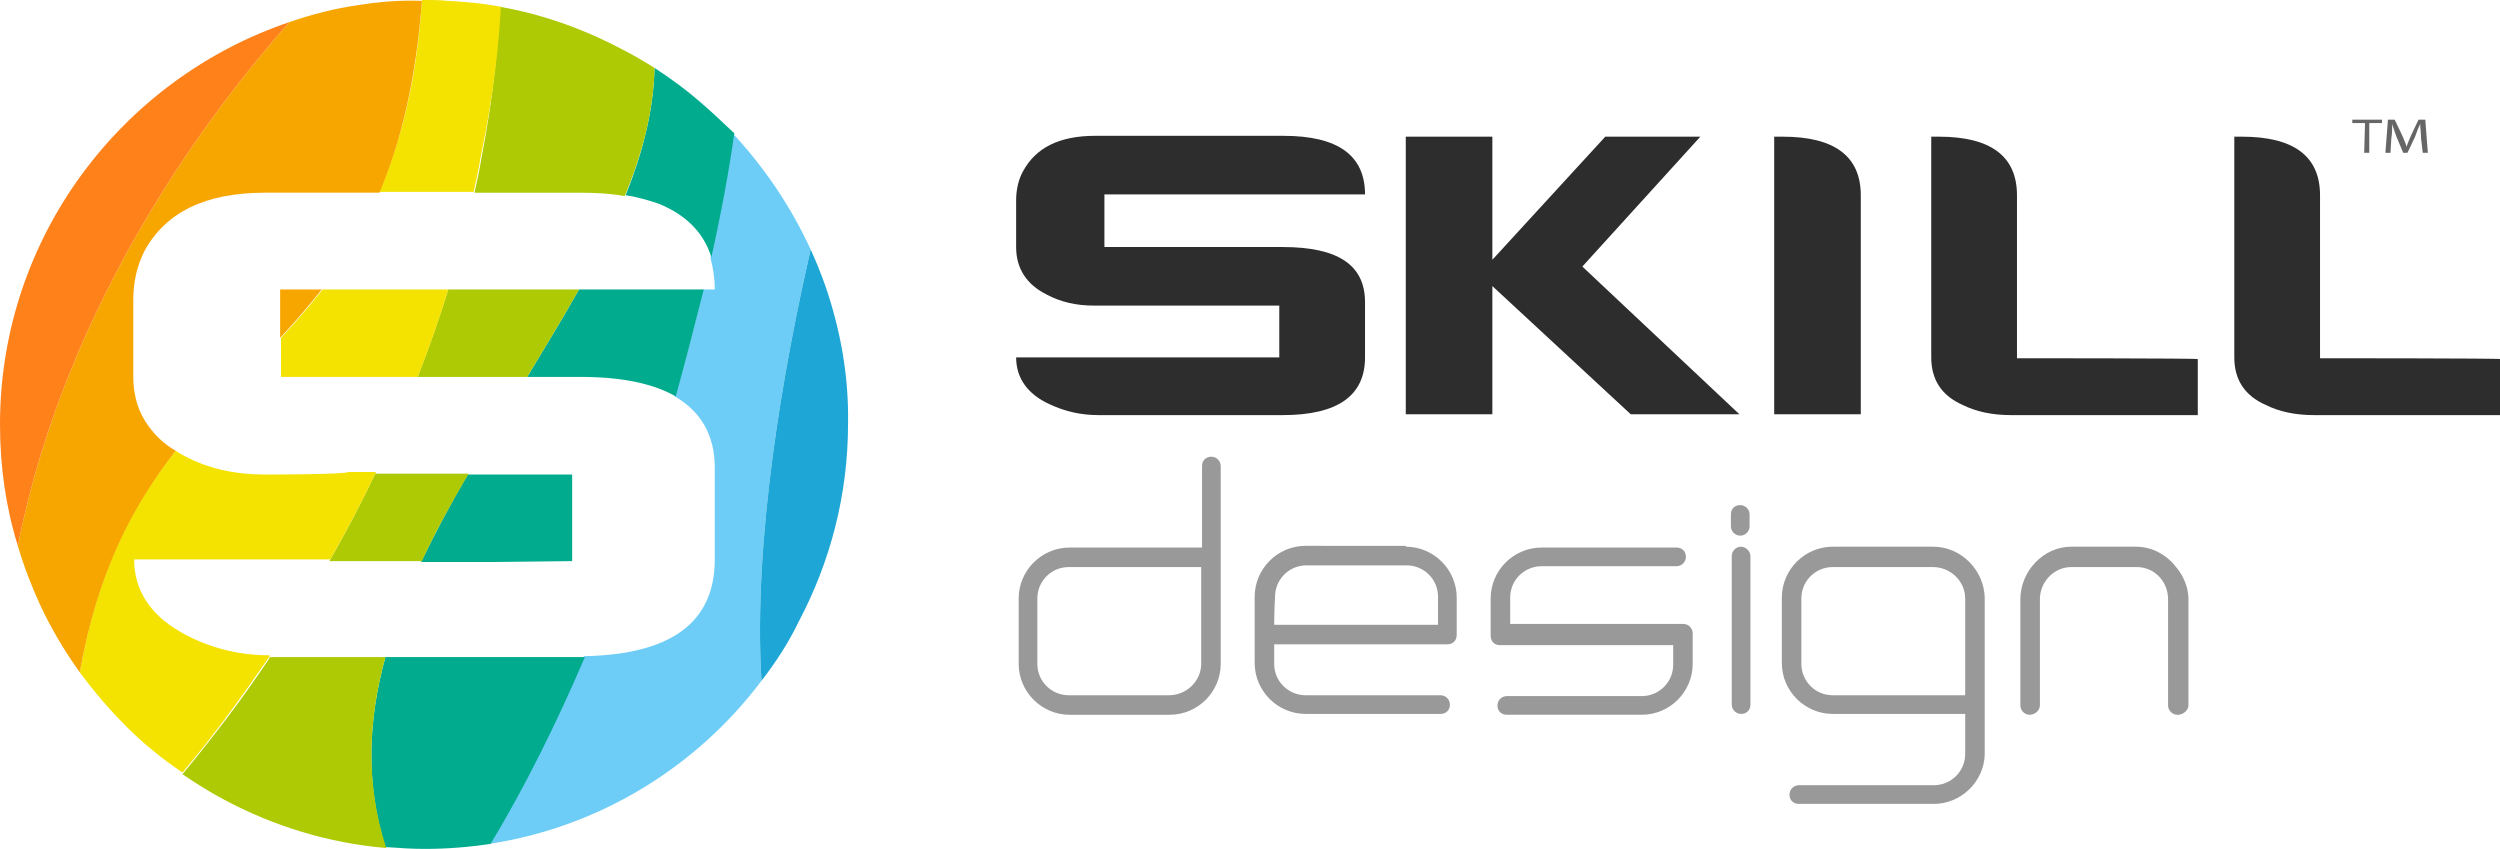
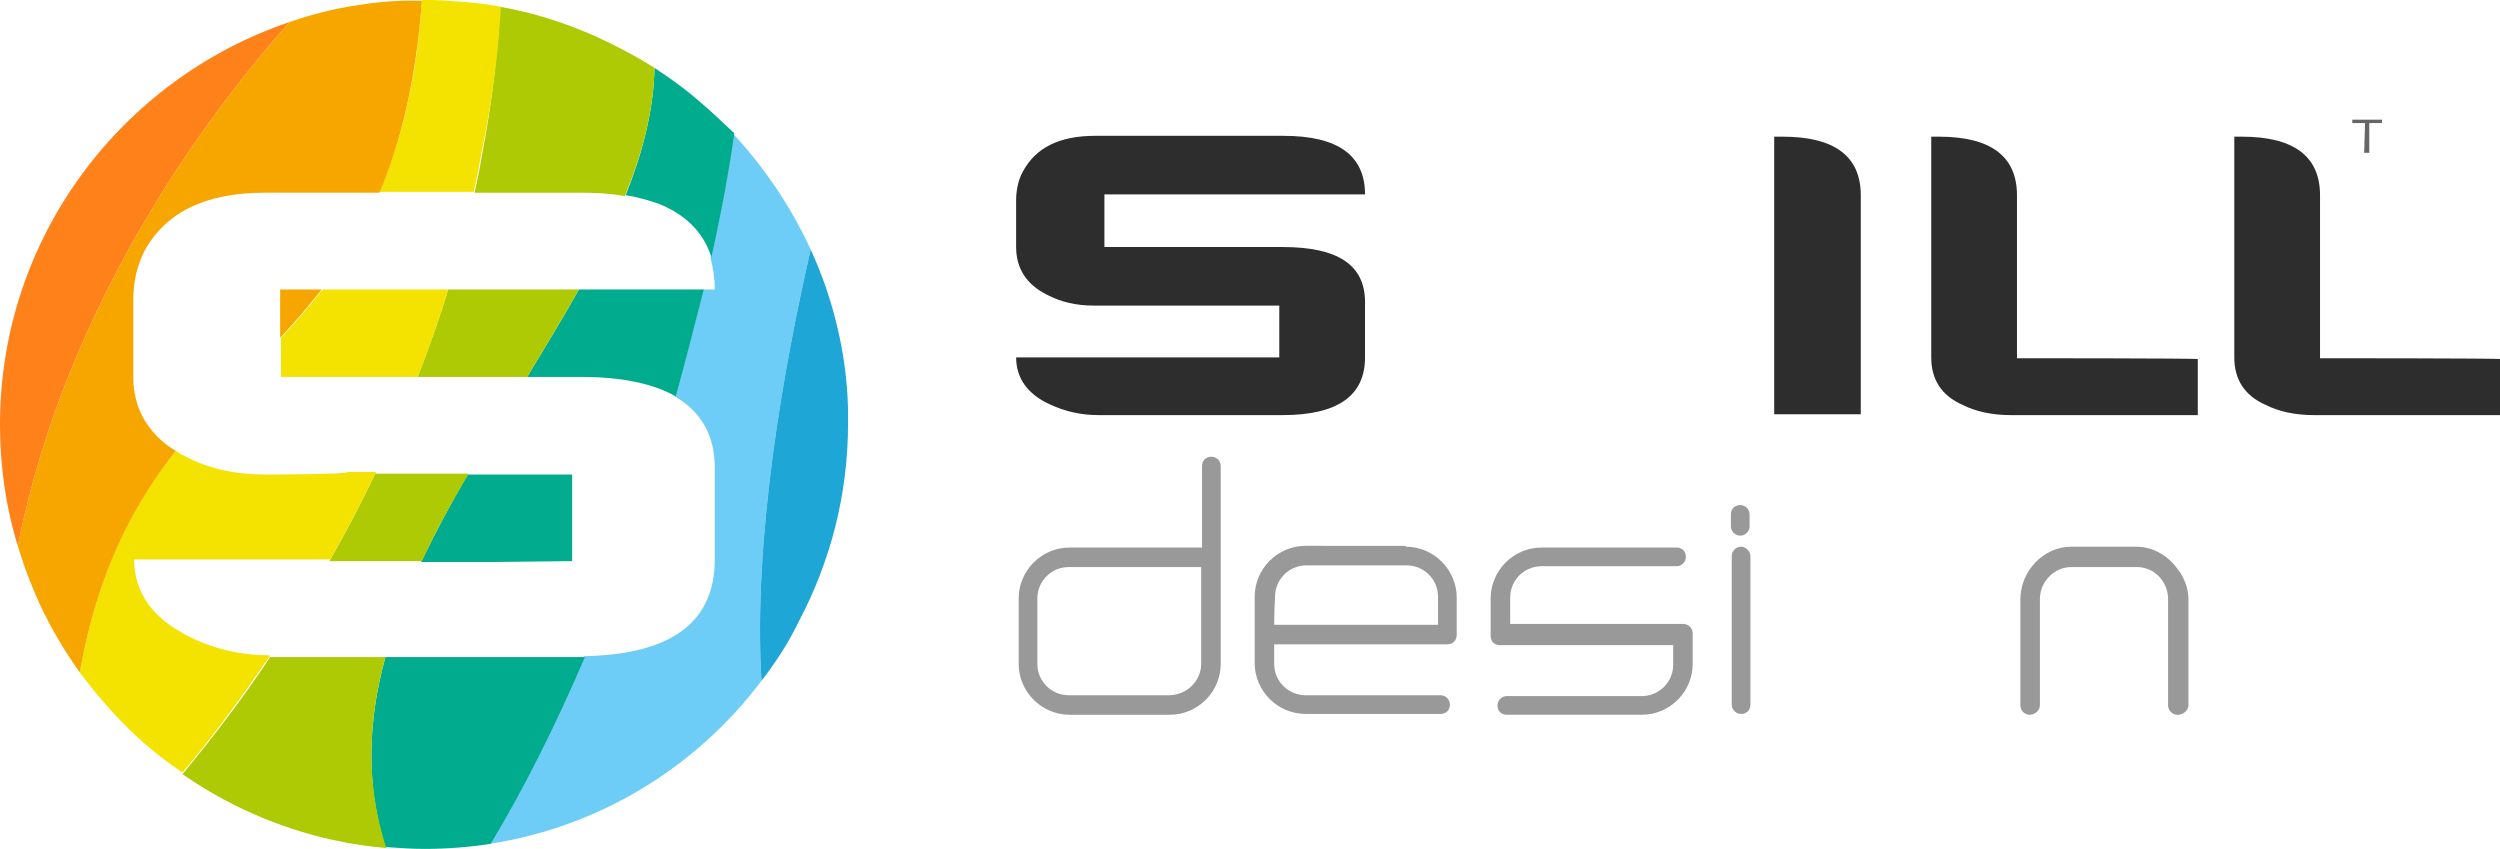
<svg xmlns="http://www.w3.org/2000/svg" version="1.1" id="Calque_1" x="0px" y="0px" viewBox="0 0 294.5 100" style="enable-background:new 0 0 294.5 100;" xml:space="preserve">
  <style type="text/css">
	.st0{fill:#2D2D2D;}
	.st1{fill:#999999;}
	.st2{fill:#666666;}
	.st3{fill:none;}
	.st4{fill:#6DCDF7;}
	.st5{fill:#1DA6D6;}
	.st6{fill:#01AB8E;}
	.st7{fill:#AECA04;}
	.st8{fill:#F4E200;}
	.st9{fill:#F7A600;}
	.st10{fill:#FF811A;}
</style>
  <g>
    <g>
      <path class="st0" d="M151.1,48.9h-21.7c-2,0-3.9-0.4-5.8-1.3c-2.6-1.2-3.9-3.1-3.9-5.5h31V36h-21.8c-2.1,0-3.9-0.4-5.6-1.3    c-2.4-1.2-3.6-3.1-3.6-5.6v-5.5c0-1.3,0.3-2.5,0.8-3.4c1.5-2.8,4.3-4.2,8.5-4.2h22.2c6.4,0,9.6,2.3,9.6,6.9h-30.7v6.2h21    c6.5,0,9.7,2.1,9.7,6.5v6.5C160.8,46.6,157.6,48.9,151.1,48.9z" />
      <g>
-         <polygon class="st0" points="192.1,48.8 204.9,48.8 186.4,31.4 200.3,16.1 189.1,16.1 175.8,30.6 175.8,16.1 165.6,16.1      165.6,48.8 175.8,48.8 175.8,33.7    " />
-       </g>
+         </g>
      <g>
        <path class="st0" d="M219.2,23c0-4.6-3.1-6.9-9.2-6.9H209v32.7h10.2L219.2,23L219.2,23z" />
      </g>
      <g>
        <path class="st0" d="M237.6,42.2V23c0-4.6-3.1-6.9-9.2-6.9h-0.9v26c0,2.6,1.2,4.5,3.7,5.6c1.6,0.8,3.5,1.2,5.7,1.2h22v-6.6     C258.8,42.2,237.6,42.2,237.6,42.2z" />
      </g>
      <g>
        <path class="st0" d="M273.3,42.2V23c0-4.6-3.1-6.9-9.2-6.9h-0.9v26c0,2.6,1.2,4.5,3.7,5.6c1.6,0.8,3.5,1.2,5.7,1.2h22v-6.6     C294.6,42.2,273.3,42.2,273.3,42.2z" />
      </g>
    </g>
    <g>
      <path class="st1" d="M257.8,70.6v12.5c0,0.5-0.5,1-1.1,1.1c0,0-0.1,0-0.2,0c-0.6,0-1.1-0.5-1.1-1.1V70.6c0-2.1-1.6-3.8-3.7-3.8    H244c-2,0-3.7,1.7-3.7,3.8v12.5c0,0.6-0.6,1.1-1.2,1.1c-0.6,0-1.1-0.5-1.1-1.1V70.6c0-3.3,2.7-6.2,6-6.2h7.6    c2.1,0,3.8,1.1,4.9,2.6C256.5,67,257.8,68.5,257.8,70.6z" />
      <path class="st1" d="M203.9,60.6c0-0.7,0.5-1.1,1.1-1.1c0.6,0,1.1,0.5,1.1,1.1V62c0,0.6-0.5,1.1-1.1,1.1c-0.6,0-1.1-0.5-1.1-1.1    V60.6z M206.2,65.5V83c0,0.7-0.5,1.1-1.1,1.1c-0.6,0-1.1-0.5-1.1-1.1V65.5c0-0.6,0.5-1.1,1.1-1.1    C205.6,64.4,206.2,64.9,206.2,65.5z" />
      <path class="st1" d="M141.6,54.9c0-0.7,0.5-1.1,1.1-1.1c0.6,0,1.1,0.5,1.1,1.1v23.3c0,3.3-2.7,6-6,6H126c-3.3,0-6-2.7-6-6v-7.7    c0-3.3,2.7-6,6-6c16.5,0,15.6,0,15.6,0S141.6,60.4,141.6,54.9z M122.2,78.2c0,2.1,1.7,3.7,3.7,3.7h11.8c2.1,0,3.8-1.7,3.8-3.7    c0-5.1,0-11.4,0-11.4s0.9,0-15.6,0c-2.1,0-3.7,1.7-3.7,3.7V78.2z" />
      <path class="st1" d="M165.6,64.4c3.3,0,6,2.7,6,6v4.4c0,0.7-0.5,1.1-1.1,1.1c-17.7,0-20.4,0-20.4,0s0,1,0,2.3    c0,2.1,1.7,3.7,3.7,3.7h15.9c0.6,0,1.1,0.5,1.1,1.1c0,0.7-0.5,1.1-1.1,1.1h-15.9c-3.3,0-6-2.7-6-6v-7.8c0-3.3,2.7-6,6-6H165.6z     M150.1,73.6c1.8,0,17.3,0,19.3,0c0,0,0-1.3,0-3.3c0-2.1-1.7-3.7-3.7-3.7h-11.8c-2.1,0-3.7,1.7-3.7,3.7    C150.1,72,150.1,73.6,150.1,73.6z" />
-       <path class="st1" d="M227.7,64.4h-11.8c-3.3,0-6,2.7-6,6v7.7c0,3.3,2.7,6,6,6c14.1,0,15.5,0,15.6,0c0,0.2,0,1,0,4.7    c0,2.1-1.7,3.7-3.7,3.7h-15.9c-0.6,0-1.1,0.5-1.1,1.1c0,0.7,0.5,1.1,1.1,1.1h15.9c3.2,0,5.9-2.6,6-5.8c0,0,0-0.1,0-0.1V70.4    C233.7,67.1,231,64.4,227.7,64.4z M215.9,81.9c-2.1,0-3.7-1.7-3.7-3.7v-7.7c0-2.1,1.7-3.7,3.7-3.7h11.8c2.1,0,3.8,1.7,3.8,3.7    c0,5.1,0,11.4,0,11.4C231.4,81.9,230,81.9,215.9,81.9z" />
      <g>
        <path class="st1" d="M197.2,75.9c-1.9,0-17.5,0-19.3,0v0L197.2,75.9C197.2,75.9,197.2,75.9,197.2,75.9z" />
        <path class="st1" d="M198.3,73.5c-17.7,0-20.4,0-20.4,0s0-1.8,0-3.1c0-2.1,1.7-3.7,3.7-3.7h15.9c0.6,0,1.1-0.5,1.1-1.1     c0-0.7-0.5-1.1-1.1-1.1h-15.9c-3.3,0-6,2.7-6,6v3.3v0.6v0.5c0,0.7,0.5,1.1,1.1,1.1c17.7,0,20.4,0,20.4,0s0,1,0,2.3     c0,2.1-1.7,3.7-3.7,3.7h-15.9c-0.6,0-1.1,0.5-1.1,1.1c0,0.7,0.5,1.1,1.1,1.1h15.9c3.3,0,6-2.7,6-6v-2.5v-0.5v-0.6     C199.4,74,198.9,73.5,198.3,73.5z" />
      </g>
    </g>
    <g>
      <path class="st2" d="M278.6,14.5h-1.5v-0.4h3.5v0.4h-1.5V18h-0.6L278.6,14.5L278.6,14.5z" />
-       <path class="st2" d="M285.2,16.3c0-0.6-0.1-1.2-0.1-1.7h0c-0.2,0.4-0.4,0.9-0.6,1.5l-0.9,1.9h-0.5l-0.8-1.9    c-0.2-0.6-0.4-1.1-0.5-1.5h0c0,0.5,0,1.1-0.1,1.7l-0.1,1.7h-0.6l0.3-3.9h0.8L283,16c0.2,0.5,0.4,0.9,0.5,1.3h0    c0.1-0.4,0.3-0.8,0.5-1.3l0.9-1.9h0.8L286,18h-0.6L285.2,16.3z" />
    </g>
    <g>
      <path class="st3" d="M77.5,24.1c-1.2-0.5-2.4-0.8-3.9-1c-1.6-0.3-3.4-0.4-5.4-0.4H55.9H55h-5h-5.3H33.7h-2.5    c-7,0-11.7,2.3-14.2,6.9c-0.9,1.6-1.3,3.5-1.3,5.7v9.1c0,2.3,0.6,4.2,1.8,5.8c0.8,1.1,1.9,2.1,3.2,2.9c0.3,0.2,0.6,0.4,1,0.6    c2.8,1.4,5.9,2.2,9.4,2.2h0.4h9.4h3.3h10.9h8.1h4.2v10.3h-8.8h-8.9H38.8h-2.3H25.8H15.8c0,3.6,1.8,6.4,5.4,8.5    c0.4,0.2,0.7,0.4,1.1,0.6c3,1.4,6.2,2.1,9.5,2.2c0,0,0,0,0,0c0,0,0,0,0,0h13.6h8.1H68c0.3,0,0.6,0,0.9,0    c10.2-0.2,15.4-4,15.4-11.4V55.1c0-3.8-1.6-6.6-4.7-8.4c-2.6-1.5-6.4-2.3-11.2-2.3c-0.1,0-0.2,0-0.3,0h-6H49.2h-3.4h-7.8H33v-4.6    v-5.7h4.9h5.7h6.5h2.6h15.4H73h9.9h1.4c0-1.4-0.2-2.6-0.5-3.7C82.8,27.4,80.8,25.4,77.5,24.1z" />
      <path class="st4" d="M95.5,29.4c-2.3-5-5.4-9.6-9.1-13.6c-0.6,4.3-1.5,9.2-2.7,14.6c0.3,1.1,0.5,2.4,0.5,3.7h-1.4    c-0.9,4-2,8.3-3.3,12.6c3.1,1.8,4.7,4.6,4.7,8.4v10.8c0,7.4-5.1,11.2-15.4,11.4c-3.3,7.8-7,15.3-11.1,22.1c13-2,24.4-9.1,32-19.2    C88.7,63.5,92.3,43.3,95.5,29.4z" />
      <path class="st5" d="M97.2,33.6c-0.5-1.4-1.1-2.9-1.7-4.2c-3.2,13.9-6.8,34.1-5.8,50.8c1.7-2.2,3.2-4.5,4.4-7    c3.7-7,5.8-14.9,5.8-23.3C100,44.3,99,38.8,97.2,33.6z" />
      <g>
        <path class="st6" d="M68.2,34.1c-1.9,3.4-4,6.8-6.1,10.3h6c0.1,0,0.2,0,0.3,0c4.9,0,8.6,0.8,11.2,2.3c1.2-4.3,2.3-8.6,3.3-12.6     H73L68.2,34.1L68.2,34.1z" />
        <path class="st6" d="M82.8,12.3c-1.8-1.6-3.7-3-5.7-4.3c-0.1,5-1.4,10-3.4,15c1.4,0.2,2.7,0.6,3.9,1c3.2,1.3,5.3,3.4,6.2,6.3     c1.2-5.4,2.1-10.3,2.7-14.6C85.3,14.6,84.1,13.4,82.8,12.3z" />
        <path class="st6" d="M53.5,77.4h-8.1c-2,7.3-2.4,14.8,0,22.4c0.1,0,0.2,0,0.3,0c1.4,0.1,2.8,0.2,4.3,0.2c2.7,0,5.2-0.2,7.8-0.6     c4.1-6.8,7.8-14.3,11.1-22c-0.3,0-0.6,0-0.9,0C67.9,77.4,53.5,77.4,53.5,77.4z" />
        <path class="st6" d="M67.4,66.1V55.9h-4.2h-8.1c-2,3.4-3.8,6.8-5.5,10.3h8.9L67.4,66.1L67.4,66.1z" />
      </g>
      <path class="st7" d="M49.7,66.1c1.6-3.5,3.5-6.9,5.5-10.3H44.2c-1.6,3.4-3.4,6.8-5.4,10.3H49.7z" />
      <g>
        <path class="st7" d="M70.2,4.3c-3.6-1.6-7.3-2.8-11.3-3.5c-0.2,4-0.7,10.2-2.2,17.9c-0.2,1.3-0.5,2.6-0.8,4h12.3     c2,0,3.8,0.1,5.4,0.4C75.7,18,77,13,77.1,8C74.9,6.6,72.6,5.4,70.2,4.3z" />
        <path class="st7" d="M49.2,44.4h12.9c2.1-3.5,4.2-6.9,6.1-10.3H52.8C51.8,37.4,50.6,40.8,49.2,44.4z" />
        <path class="st7" d="M45.4,77.4H31.8c0,0,0,0,0,0c0,0.1-0.1,0.1-0.1,0.2c-3,4.5-6.4,9-10.2,13.6c1.6,1.1,3.2,2.1,4.9,3     c5.8,3.1,12.2,5.1,19.1,5.7C43,92.2,43.4,84.7,45.4,77.4z" />
      </g>
      <path class="st8" d="M31.7,77.5c0-0.1,0.1-0.1,0.1-0.2c0,0,0,0,0,0L31.7,77.5z" />
      <g>
        <path class="st8" d="M43.7,34.1h-5.7c-1.6,2-3.2,3.9-4.9,5.7v4.6h4.9h7.8h3.4c1.4-3.5,2.6-7,3.6-10.3h-2.6H43.7z" />
        <path class="st8" d="M31.5,55.9h-0.4c-3.4,0-6.6-0.7-9.4-2.2c-0.4-0.2-0.7-0.4-1-0.6c-5,6.3-9.2,14.1-11.3,26.1     c1.7,2.3,3.5,4.4,5.5,6.4c2,2,4.2,3.8,6.6,5.4c3.8-4.5,7.1-9.1,10.2-13.6l0.1-0.2c-3.3,0-6.5-0.7-9.5-2.2     c-0.4-0.2-0.8-0.4-1.1-0.6c-3.5-2-5.4-4.9-5.4-8.5h10.1h10.7h2.3c2-3.5,3.8-6.9,5.4-10.3h-3.3C40.9,55.9,31.5,55.9,31.5,55.9z" />
        <path class="st8" d="M52.7,0.1C51.8,0,50.9,0,50,0c-0.1,0-0.2,0-0.3,0c-0.6,9.5-2.5,16.7-5,22.6h5.3h5h0.8c0.3-1.4,0.6-2.7,0.8-4     C58.2,11,58.8,4.8,59,0.8C56.9,0.4,54.8,0.2,52.7,0.1z" />
      </g>
      <path class="st9" d="M33,34.1v5.7c1.7-1.8,3.3-3.7,4.9-5.7H33z" />
      <path class="st9" d="M42.2,0.6c-2.8,0.4-5.5,1.1-8.1,2C25.3,12.5,7.9,35,2.1,64.3c0.7,2.4,1.6,4.7,2.6,6.9c1.3,2.8,2.9,5.5,4.7,8    c2.1-11.9,6.3-19.7,11.3-26.1c-1.4-0.8-2.4-1.8-3.2-2.9c-1.2-1.6-1.8-3.6-1.8-5.8v-9.1c0-2.2,0.5-4.1,1.3-5.7    c2.5-4.6,7.2-6.9,14.2-6.9h2.5h11c2.5-5.9,4.3-13.2,5-22.6C47.2,0,44.7,0.2,42.2,0.6z" />
      <path class="st10" d="M0,50c0,5,0.7,9.8,2.1,14.3C7.9,35,25.3,12.5,34.1,2.6C14.3,9.3,0,28,0,50z" />
    </g>
  </g>
</svg>